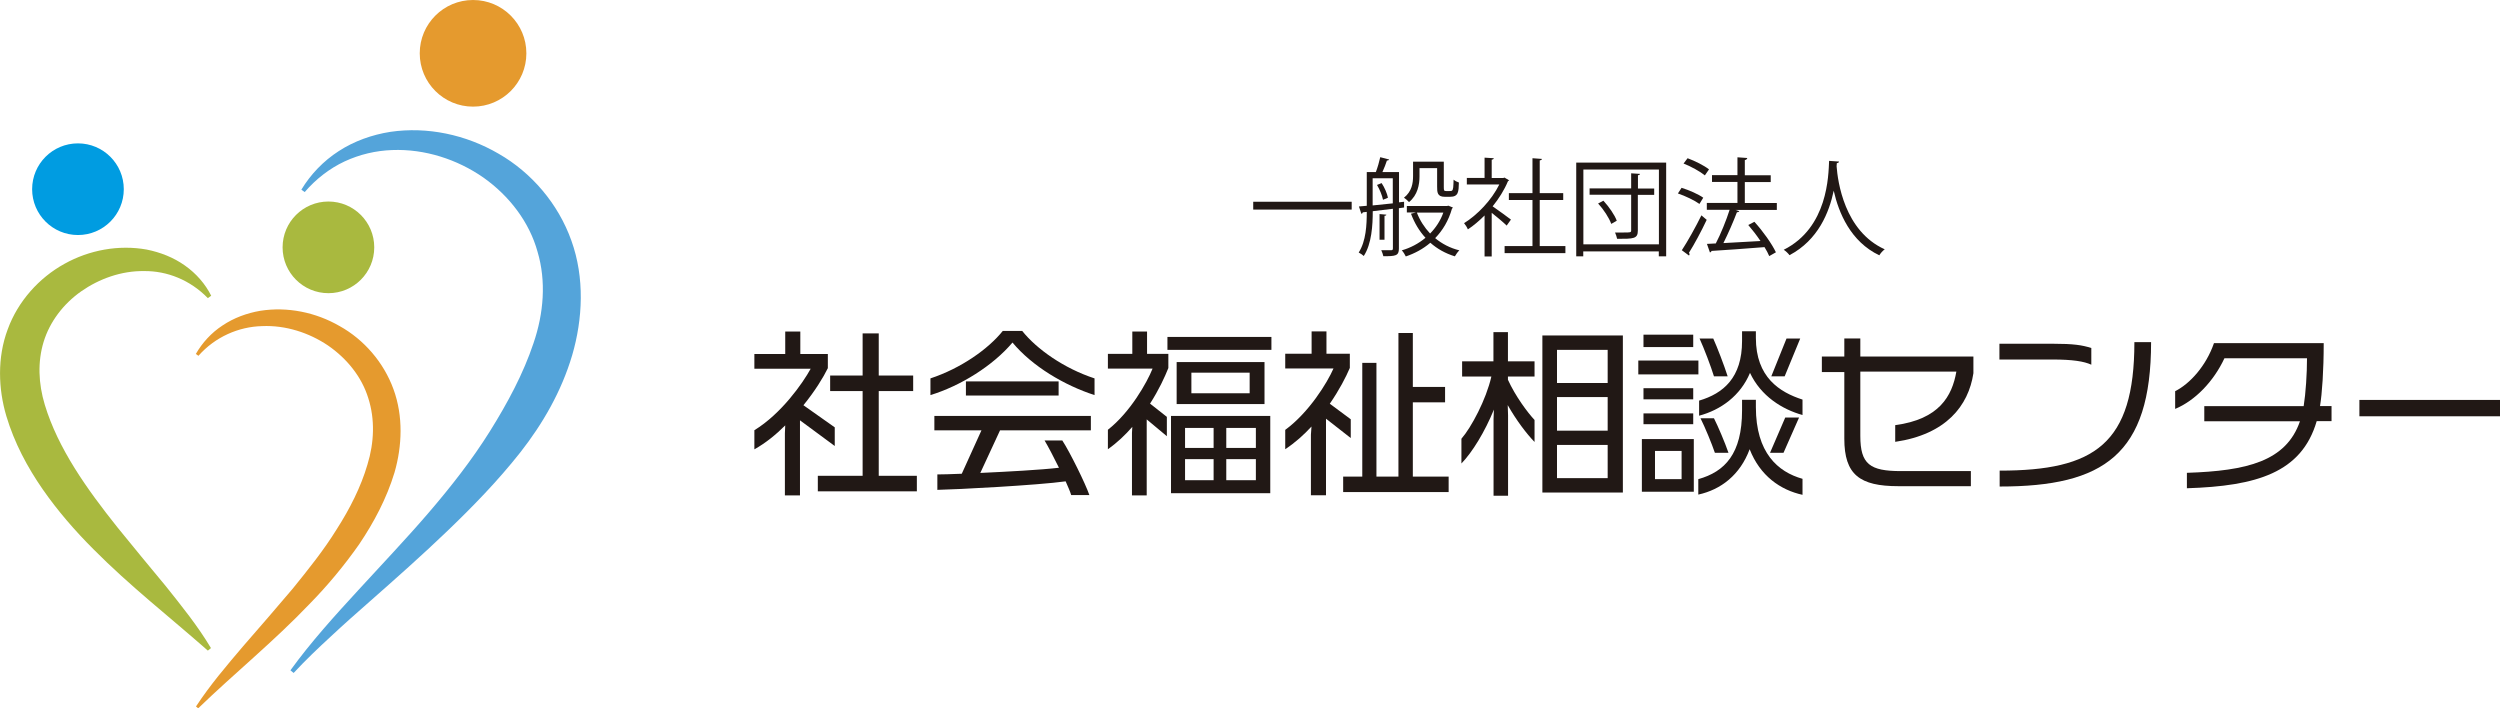
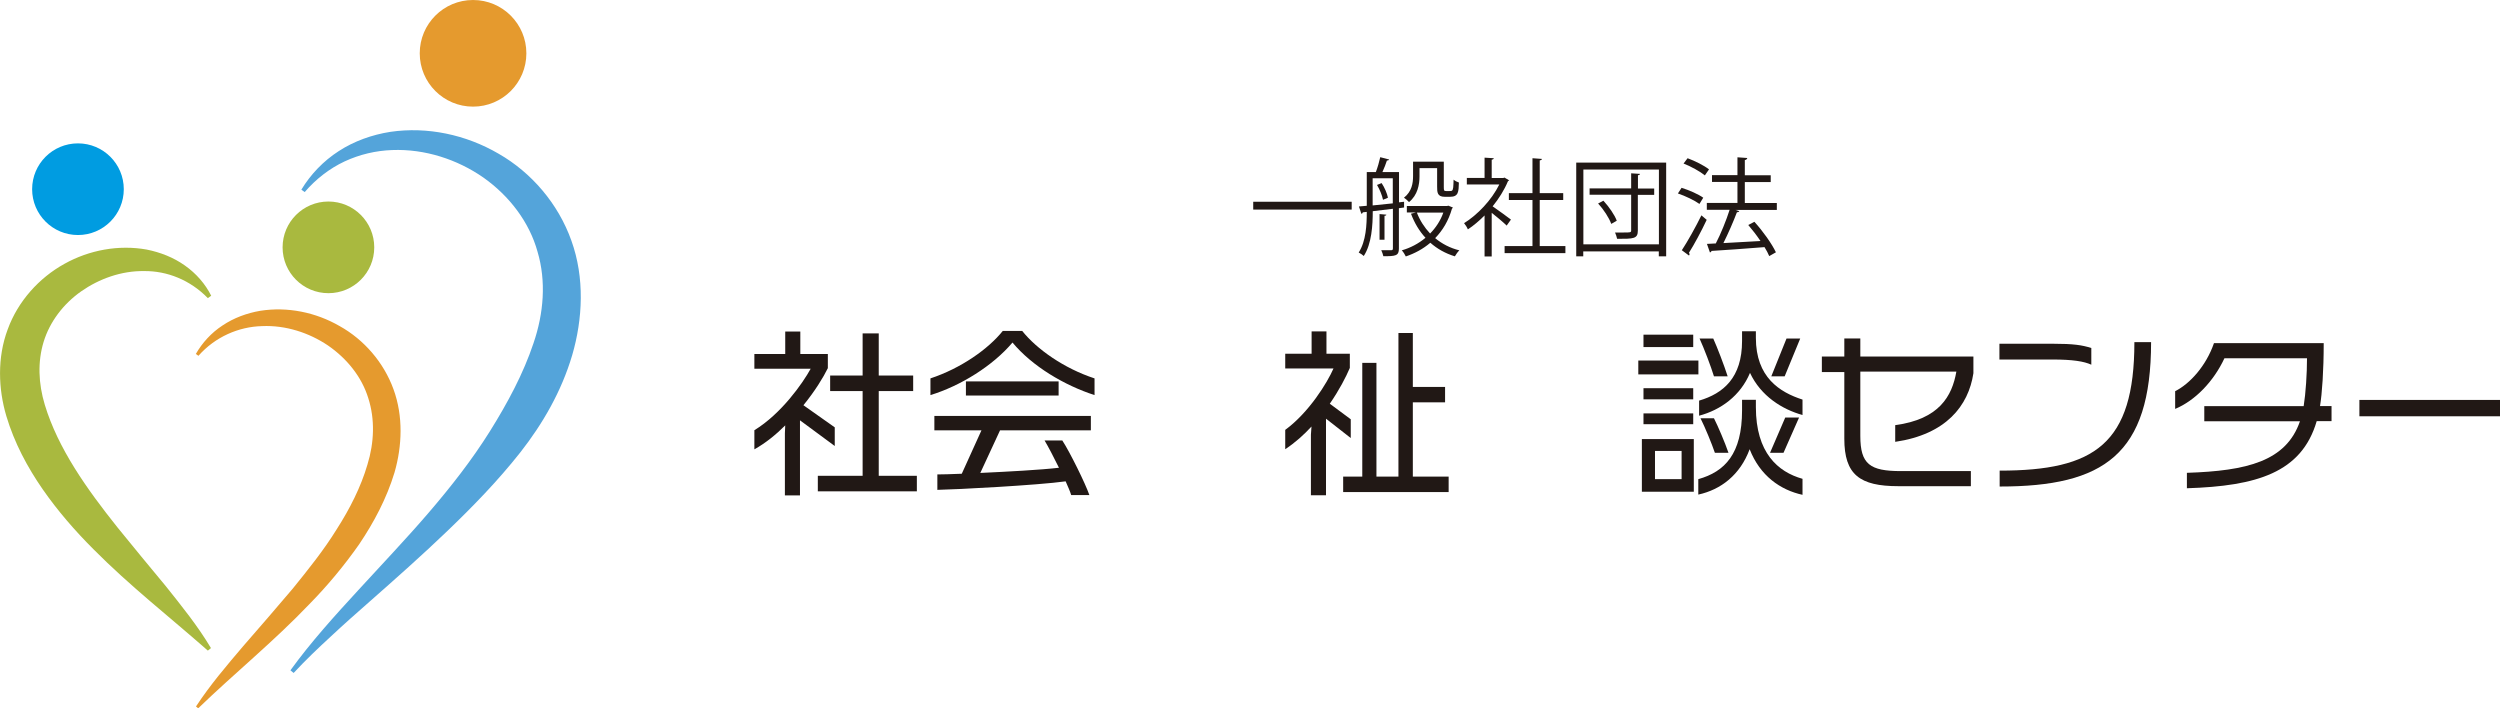
<svg xmlns="http://www.w3.org/2000/svg" id="_レイヤー_2" viewBox="0 0 217.1 61.51">
  <defs>
    <style>.cls-1{fill:#a9b93f;}.cls-2{fill:#211815;}.cls-3{fill:#e59a2e;}.cls-4{fill:#009ce1;}.cls-5{fill:#54a4da;}</style>
  </defs>
  <g id="_具">
    <path class="cls-2" d="M108.83,17.52h8.55v.68h-8.55v-.68Z" />
    <path class="cls-2" d="M121.93,18.02l-.45.06v3.51c0,.63-.29.66-1.35.66-.03-.15-.11-.37-.18-.52.41,0,.76,0,.85,0,.12,0,.16-.04.16-.16v-3.44l-1.75.21c0,1.21-.09,2.83-.78,3.89-.09-.09-.31-.24-.44-.3.64-1,.7-2.41.7-3.53l-.35.04c0,.07-.06.11-.12.13l-.21-.64.68-.06v-2.93h.79c.15-.39.3-.92.38-1.29l.77.2c-.02.06-.09.09-.19.09-.09.28-.24.67-.39,1h1.44v2.63l.44-.05v.47ZM119.2,15.48v2.36l1.75-.18v-2.18h-1.75ZM120.1,17.35c-.07-.36-.28-.89-.52-1.29l.4-.16c.26.39.48.91.55,1.27l-.43.18ZM120.39,18.64c0,.06-.05.09-.16.1v2.08h-.43v-2.23l.58.05ZM125.77,17.86l.4.16c-.02.06-.05.07-.08.1-.3,1.04-.8,1.88-1.46,2.56.59.49,1.29.86,2.1,1.06-.13.12-.3.36-.39.52-.82-.25-1.53-.65-2.13-1.18-.63.54-1.36.93-2.13,1.19-.07-.15-.22-.4-.35-.53.74-.21,1.45-.58,2.06-1.09-.54-.58-.96-1.29-1.26-2.09l.43-.11h-.79v-.56h3.49l.11-.03ZM123.27,14.6v.71c0,.72-.16,1.63-.91,2.24-.09-.11-.31-.3-.44-.38.69-.55.79-1.27.79-1.88v-1.25h2.67v2.2c0,.31.02.35.2.35h.29c.08,0,.18,0,.21-.03.13-.07.13-.36.15-.96.11.1.3.2.46.25-.02.82-.04,1.24-.77,1.24h-.46c-.66,0-.66-.41-.66-.9v-1.59h-1.53ZM123.04,18.46c.26.68.66,1.3,1.15,1.82.49-.5.9-1.11,1.15-1.82h-2.31Z" />
    <path class="cls-2" d="M131.06,15.65s-.06.07-.11.09c-.32.77-.79,1.51-1.33,2.18.44.3,1.35.96,1.59,1.15l-.37.52c-.26-.26-.85-.75-1.3-1.11v3.79h-.62v-3.56c-.47.47-.96.89-1.45,1.21-.06-.16-.23-.43-.33-.54,1.16-.72,2.39-2,3.06-3.36h-2.82v-.57h1.54v-1.76l.8.05c0,.06-.06.11-.18.13v1.59h1l.11-.04.42.25ZM133.7,21.37h2.24v.61h-5.28v-.61h2.42v-4h-2.05v-.6h2.05v-3.03l.82.06c0,.06-.06.11-.19.13v2.84h2.04v.6h-2.04v4Z" />
    <path class="cls-2" d="M136.89,14.12h7.8v8.14h-.64v-.43h-6.56v.43h-.61v-8.14ZM137.5,21.22h6.56v-6.5h-6.56v6.5ZM143.65,16.37v.55h-1.42v3.1c0,.72-.36.72-1.8.72-.03-.16-.11-.39-.18-.55.28,0,.55,0,.76,0,.57,0,.64,0,.64-.18v-3.1h-3.61v-.55h3.61v-1.31l.77.05c0,.05-.06.1-.18.12v1.15h1.42ZM139.92,19.44c-.18-.51-.66-1.25-1.14-1.77l.46-.24c.48.52.98,1.24,1.16,1.74l-.49.28Z" />
    <path class="cls-2" d="M146.03,16.31c.65.2,1.47.56,1.88.86l-.33.54c-.41-.3-1.22-.69-1.87-.91l.31-.48ZM146.05,21.73c.48-.73,1.18-1.97,1.7-3.03.37.31.42.35.46.39-.47,1-1.09,2.15-1.54,2.86.03.05.05.09.05.13,0,.05-.02.08-.05.11l-.62-.46ZM146.55,13.74c.65.24,1.45.64,1.86.97l-.36.52c-.4-.33-1.19-.77-1.85-1.03l.35-.46ZM154.3,17.63v.6h-3.59l.33.11c-.03.06-.1.09-.21.1-.29.78-.76,1.85-1.17,2.67.97-.06,2.11-.11,3.22-.18-.32-.48-.7-.97-1.06-1.39l.53-.28c.73.8,1.52,1.91,1.87,2.65l-.58.33c-.09-.23-.24-.5-.41-.78-1.7.14-3.48.26-4.6.33-.02.07-.07.12-.14.13l-.26-.74.77-.04c.43-.82.91-2.01,1.2-2.92h-1.98v-.6h2.66v-1.82h-2.21v-.59h2.21v-1.55l.85.06c0,.09-.09.16-.21.18v1.32h2.25v.59h-2.25v1.82h2.79Z" />
-     <path class="cls-2" d="M159.7,14.03c0,.07-.07.12-.19.14l-.02.27c.1,1.3.66,5.62,4.18,7.21-.18.13-.37.35-.47.52-2.49-1.18-3.53-3.69-3.96-5.61h0c-.39,1.87-1.34,4.28-3.84,5.6-.11-.15-.3-.34-.5-.47,3.85-1.93,3.88-6.47,3.94-7.72l.88.06Z" />
    <path class="cls-2" d="M69.47,36.49v6.53h-1.31v-5.39l.03-.69c-.8.8-1.71,1.54-2.68,2.08v-1.66c2.34-1.43,4.2-4.08,4.89-5.34h-4.89v-1.28h2.68v-1.95h1.31v1.95h2.39v1.23c-.39.8-1.12,1.99-2.12,3.22l2.72,1.92v1.62l-3.02-2.23ZM71.02,42.67v-1.35h3.89v-7.36h-2.82v-1.35h2.82v-3.66h1.4v3.66h2.99v1.35h-2.99v7.36h3.31v1.35h-8.6Z" />
    <path class="cls-2" d="M87.93,29.74c-1.71,2.03-4.52,3.77-7.13,4.57v-1.45c2.66-.88,5.02-2.55,6.28-4.12h1.69c1.25,1.57,3.62,3.25,6.28,4.12v1.45c-2.62-.85-5.4-2.49-7.13-4.57ZM86.84,37.38l-1.71,3.69c2.35-.11,5.19-.26,6.83-.45-.45-.92-.94-1.85-1.25-2.37h1.54c.65.99,2.02,3.77,2.35,4.74h-1.58c-.08-.28-.26-.69-.48-1.19-2.43.34-9.51.71-11.14.74v-1.34c.4,0,1.17-.02,2.12-.06l1.71-3.77h-4.09v-1.25h13.59v1.25h-7.9ZM83.88,34.35v-1.23h8.05v1.23h-8.05Z" />
-     <path class="cls-2" d="M99.87,35.05l1.46,1.15v1.68l-1.75-1.46v6.6h-1.28v-5.43l.03-.52c-.6.69-1.31,1.37-2.12,1.94v-1.69c1.94-1.52,3.39-4.09,3.88-5.31h-3.88v-1.28h2.12v-1.94h1.28v1.94h1.85v1.23c-.31.78-.83,1.91-1.59,3.09ZM101.38,30.38v-1.12h9.03v1.12h-9.03ZM101.69,42.83v-6.71h8.62v6.71h-8.62ZM102.18,35.09v-3.65h7.63v3.65h-7.63ZM105.39,37.16h-2.48v1.74h2.48v-1.74ZM105.39,39.87h-2.48v1.83h2.48v-1.83ZM108.52,32.36h-5.06v1.79h5.06v-1.79ZM109.06,37.16h-2.57v1.74h2.57v-1.74ZM109.06,39.87h-2.57v1.83h2.57v-1.83Z" />
    <path class="cls-2" d="M115.15,36.38v6.63h-1.31v-5.26l.05-.71c-.66.72-1.42,1.4-2.28,1.97v-1.68c2.06-1.51,3.65-4.09,4.19-5.33h-4.19v-1.28h2.29v-1.94h1.29v1.94h2.03v1.23c-.34.8-.92,1.92-1.74,3.11l1.82,1.35v1.63l-2.15-1.68ZM116.64,42.73v-1.34h1.66v-9.88h1.23v9.88h1.91v-12.47h1.25v4.68h2.8v1.34h-2.8v6.45h3.11v1.34h-9.16Z" />
-     <path class="cls-2" d="M130.93,35.15l.03.91v6.99h-1.26v-6.65l.03-.83c-.79,1.94-1.88,3.71-2.82,4.68v-2.15c.85-.97,2.15-3.4,2.6-5.4h-2.54v-1.32h2.72v-2.54h1.26v2.54h2.31v1.32h-2.31v.28c.65,1.43,1.71,2.85,2.31,3.49v1.91c-.69-.71-1.57-1.86-2.34-3.22ZM133.94,42.77v-13.64h6.99v13.64h-6.99ZM139.61,30.38h-4.4v2.88h4.4v-2.88ZM139.61,34.48h-4.4v2.92h4.4v-2.92ZM139.61,38.64h-4.4v2.88h4.4v-2.88Z" />
    <path class="cls-2" d="M142.27,32.51v-1.2h5.22v1.2h-5.22ZM142.58,42.7v-4.57h4.51v4.57h-4.51ZM142.72,30.14v-1.08h4.32v1.08h-4.32ZM142.72,34.68v-.97h4.32v.97h-4.32ZM142.72,36.84v-.94h4.32v.94h-4.32ZM146.03,39.16h-2.31v2.45h2.31v-2.45ZM151.94,39.01c-.83,2.23-2.49,3.51-4.46,3.94v-1.34c2.31-.65,3.8-2.2,3.8-5.97v-.92h1.2v.63c0,3.97,1.91,5.63,4.05,6.23v1.39c-1.92-.42-3.69-1.65-4.59-3.96ZM151.97,32.38c-.83,1.99-2.54,3.22-4.42,3.72v-1.31c2.11-.62,3.73-2,3.73-5.17v-.85h1.2v.57c0,3.42,2.06,4.72,4.05,5.36v1.34c-1.77-.49-3.62-1.65-4.56-3.66ZM148.84,32.68c-.26-.85-.86-2.43-1.25-3.28h1.19c.34.75.95,2.34,1.25,3.28h-1.19ZM148.92,39.32c-.26-.77-.86-2.23-1.25-3h1.17c.35.69.97,2.15,1.26,3h-1.19ZM154.88,39.32h-1.17l1.32-3.06h1.2l-1.35,3.06ZM154.97,32.68h-1.15l1.32-3.28h1.19l-1.35,3.28Z" />
    <path class="cls-2" d="M164.58,38.35v-1.43c3.82-.51,4.94-2.52,5.31-4.65h-8.34v5.59c0,2.45.83,3.05,3.52,3.05h6.08v1.31h-6.3c-3.35,0-4.69-1-4.69-4.12v-5.79h-1.95v-1.35h1.95v-1.57h1.39v1.57h9.82v1.45c-.43,2.83-2.37,5.31-6.79,5.96Z" />
    <path class="cls-2" d="M178.23,31.22h-4.6v-1.37h4.62c1.83,0,2.56.12,3.36.37v1.45c-.63-.29-1.62-.45-3.37-.45ZM173.65,42.26v-1.39c8.25,0,11.7-2.31,11.7-11.16h1.45c0,9.77-4.11,12.54-13.14,12.54Z" />
    <path class="cls-2" d="M201.18,36.58c-1.31,4.48-5.23,5.63-11.27,5.82v-1.34c5.22-.17,8.62-1,9.82-4.48h-8.31v-1.31h8.63c.18-1.12.29-2.83.29-4.16h-7.17c-.94,2.02-2.55,3.68-4.28,4.4v-1.54c1.29-.65,2.69-2.2,3.37-4.17h9.53c0,2.39-.14,4.37-.32,5.46h1v1.31h-1.29Z" />
    <path class="cls-2" d="M204.89,36.15v-1.42h12.21v1.42h-12.21Z" />
    <path class="cls-1" d="M18.04,25.88c-1.53-1.57-3.54-2.36-5.52-2.34-1.98-.03-3.91.67-5.47,1.76-1.56,1.1-2.73,2.65-3.26,4.38-.53,1.73-.46,3.62.1,5.47,1.15,3.8,3.64,7.3,6.32,10.66,1.36,1.68,2.76,3.37,4.17,5.07,1.38,1.73,2.79,3.47,3.94,5.4l-.27.22c-3.31-2.92-6.77-5.61-9.94-8.81-1.59-1.59-3.09-3.31-4.41-5.21-1.32-1.91-2.45-4.01-3.15-6.35-.7-2.36-.8-5.08.12-7.53.89-2.45,2.73-4.47,4.91-5.68,2.18-1.22,4.74-1.68,7.15-1.25,1.2.24,2.35.69,3.33,1.39.98.69,1.77,1.6,2.28,2.62l-.29.21Z" />
    <circle class="cls-4" cx="6.77" cy="16.43" r="3.98" />
    <path class="cls-3" d="M17,30.75c.56-.98,1.35-1.85,2.33-2.49.97-.65,2.1-1.07,3.27-1.27,2.35-.37,4.81.12,6.9,1.33,2.1,1.17,3.82,3.14,4.67,5.48.86,2.35.75,4.94.09,7.23-.69,2.27-1.79,4.33-3.06,6.22-1.31,1.87-2.76,3.61-4.32,5.2-3.09,3.24-6.5,6-9.67,9.06l-.19-.16c1.22-1.86,2.67-3.56,4.1-5.24,1.45-1.67,2.89-3.32,4.29-4.98,1.37-1.69,2.72-3.37,3.83-5.17,1.14-1.78,2.1-3.67,2.67-5.62.59-1.92.66-3.93.07-5.77-.57-1.85-1.86-3.44-3.5-4.57-1.65-1.11-3.68-1.77-5.72-1.68-2.04.05-4.08.94-5.53,2.58l-.2-.15Z" />
    <circle class="cls-1" cx="28.52" cy="21.48" r="3.98" />
    <path class="cls-5" d="M26.17,16.47c.8-1.32,1.91-2.49,3.25-3.35,1.34-.87,2.89-1.42,4.48-1.67,3.2-.47,6.56.24,9.4,1.9,2.85,1.63,5.18,4.34,6.32,7.55,1.16,3.22.99,6.79.07,9.94-.93,3.15-2.57,5.98-4.51,8.45-1.95,2.47-4.11,4.69-6.32,6.81-2.21,2.12-4.49,4.14-6.76,6.14-1.14,1-2.27,2-3.37,3.03-1.11,1.02-2.2,2.06-3.23,3.17l-.28-.23c1.79-2.47,3.85-4.74,5.9-6.97,2.05-2.24,4.14-4.43,6.09-6.7,1.95-2.27,3.79-4.62,5.34-7.1,1.54-2.47,2.9-5,3.78-7.64.89-2.6,1.11-5.38.35-7.94-.71-2.57-2.44-4.84-4.7-6.44-2.27-1.58-5.09-2.5-7.92-2.39-1.42.05-2.83.38-4.14.99-1.3.61-2.49,1.53-3.46,2.66l-.29-.21Z" />
    <circle class="cls-3" cx="41.08" cy="4.63" r="4.63" />
  </g>
</svg>